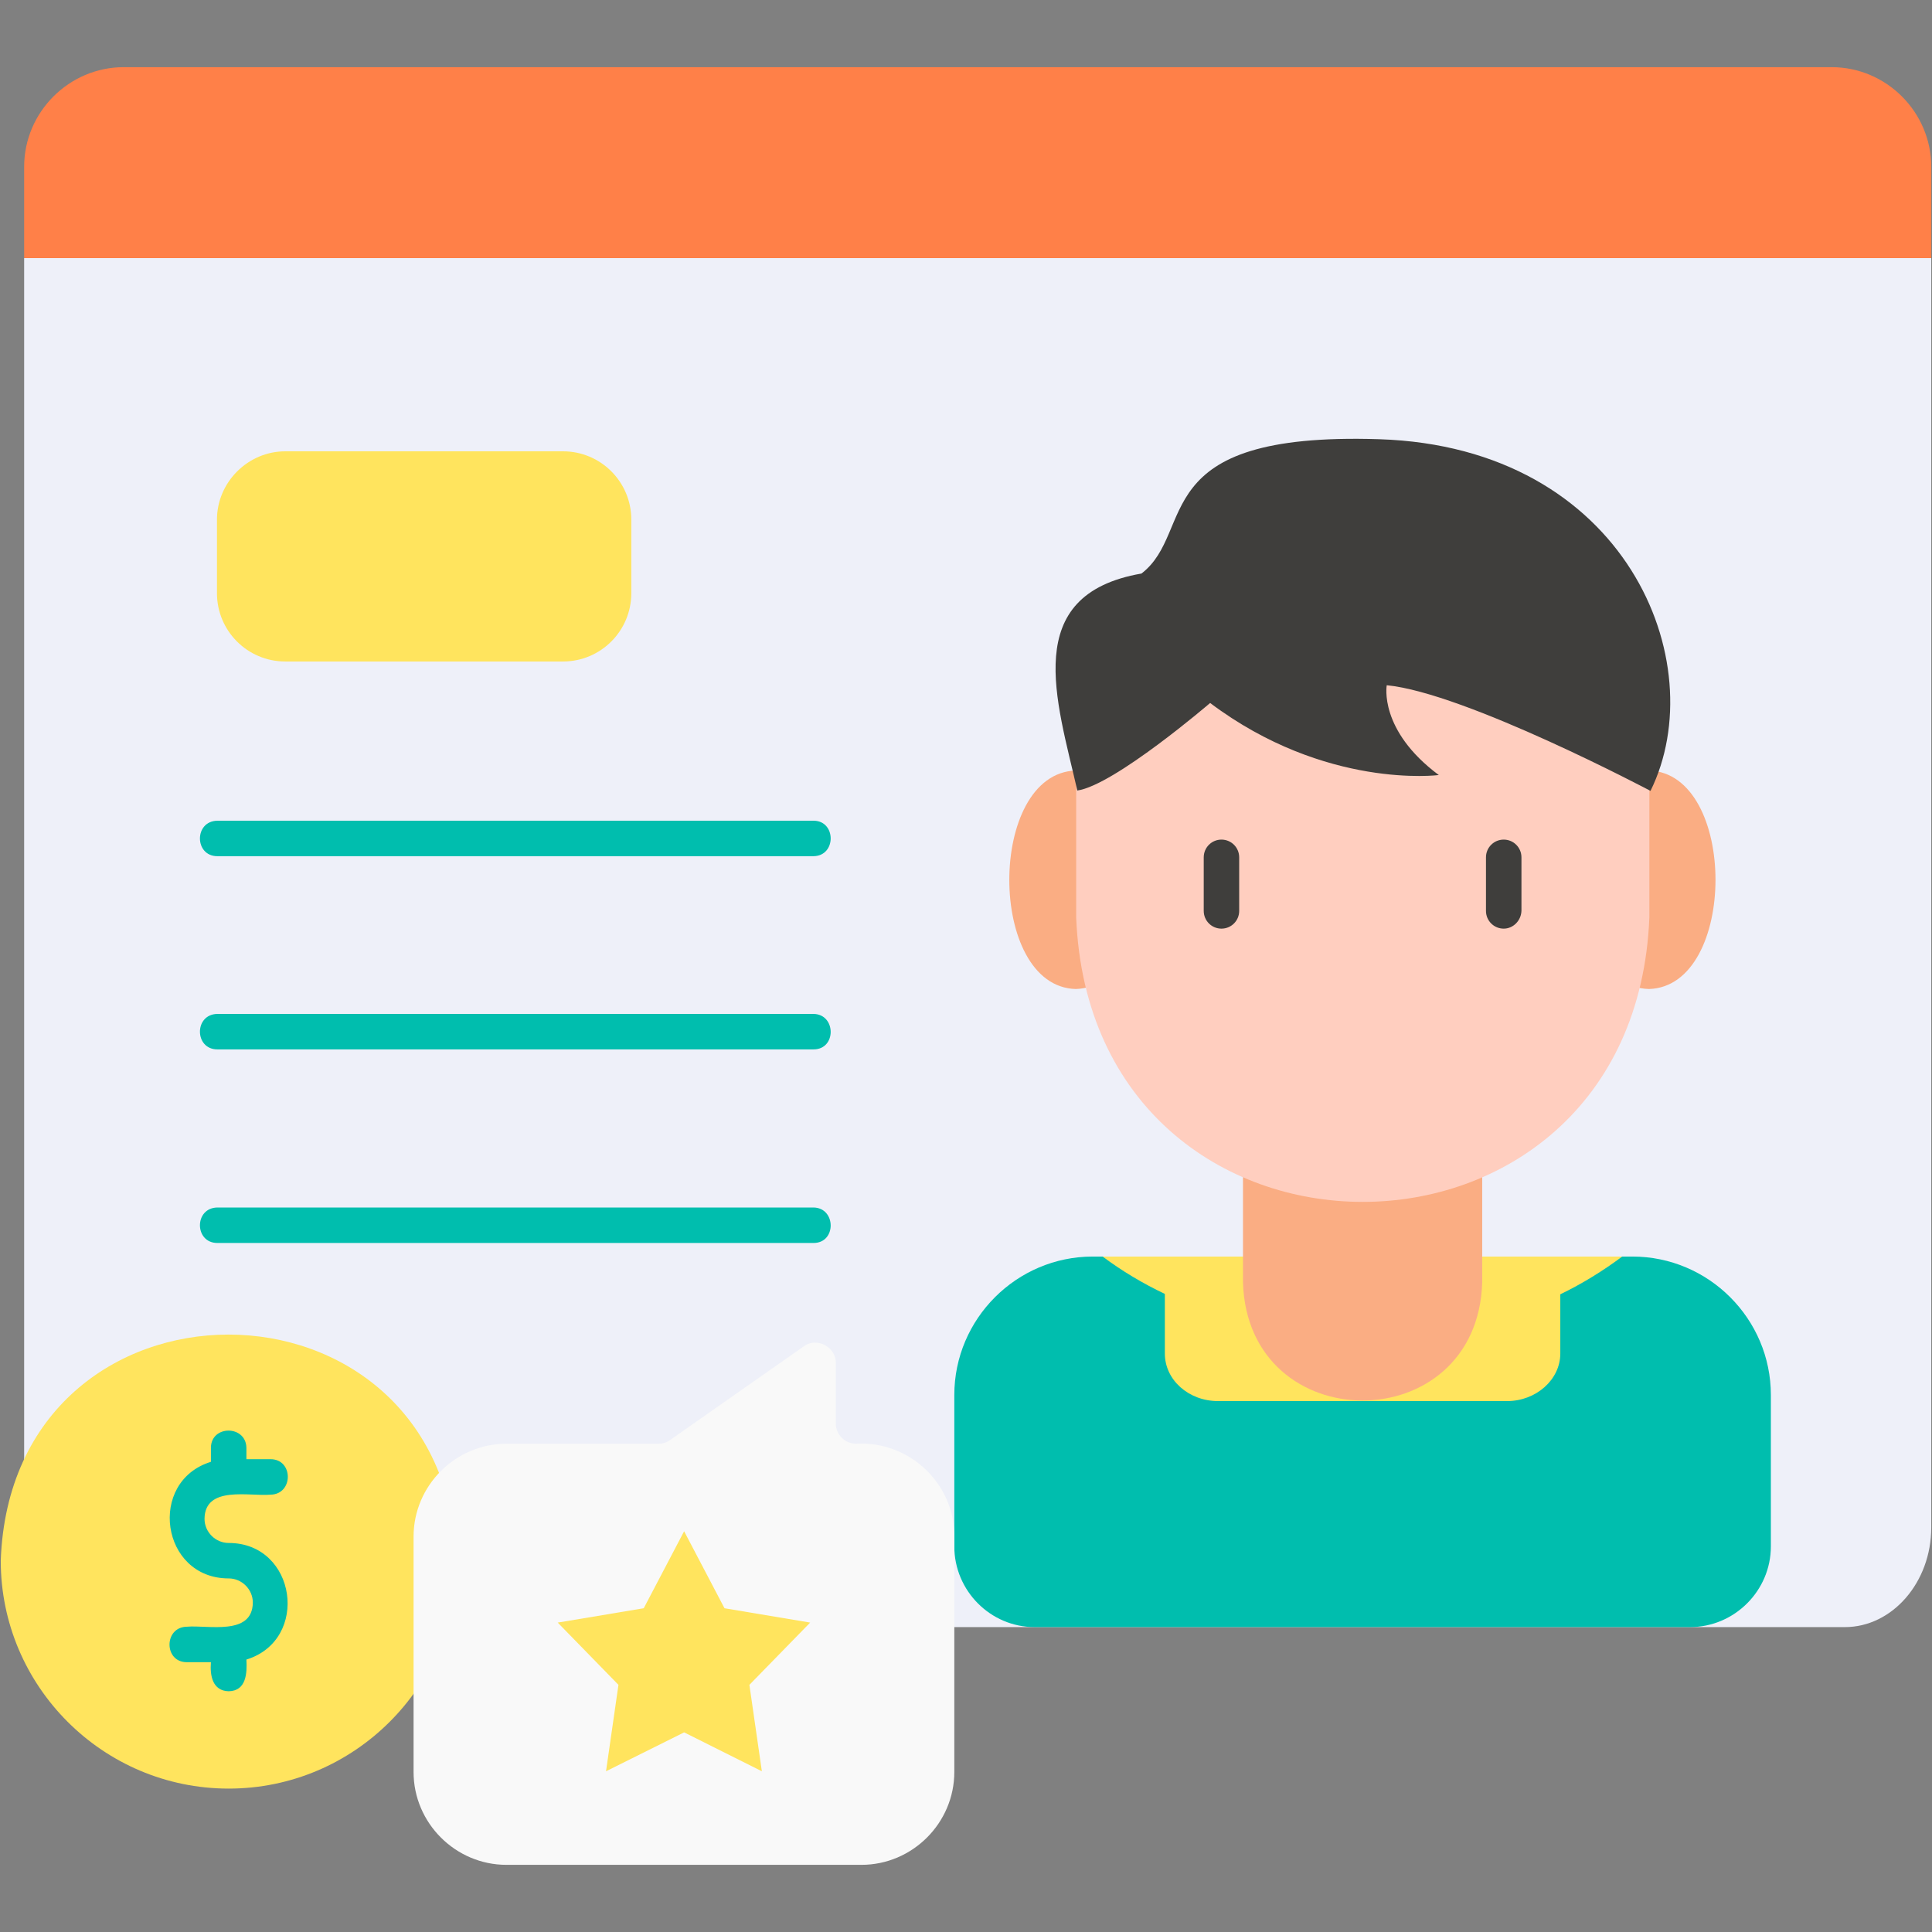
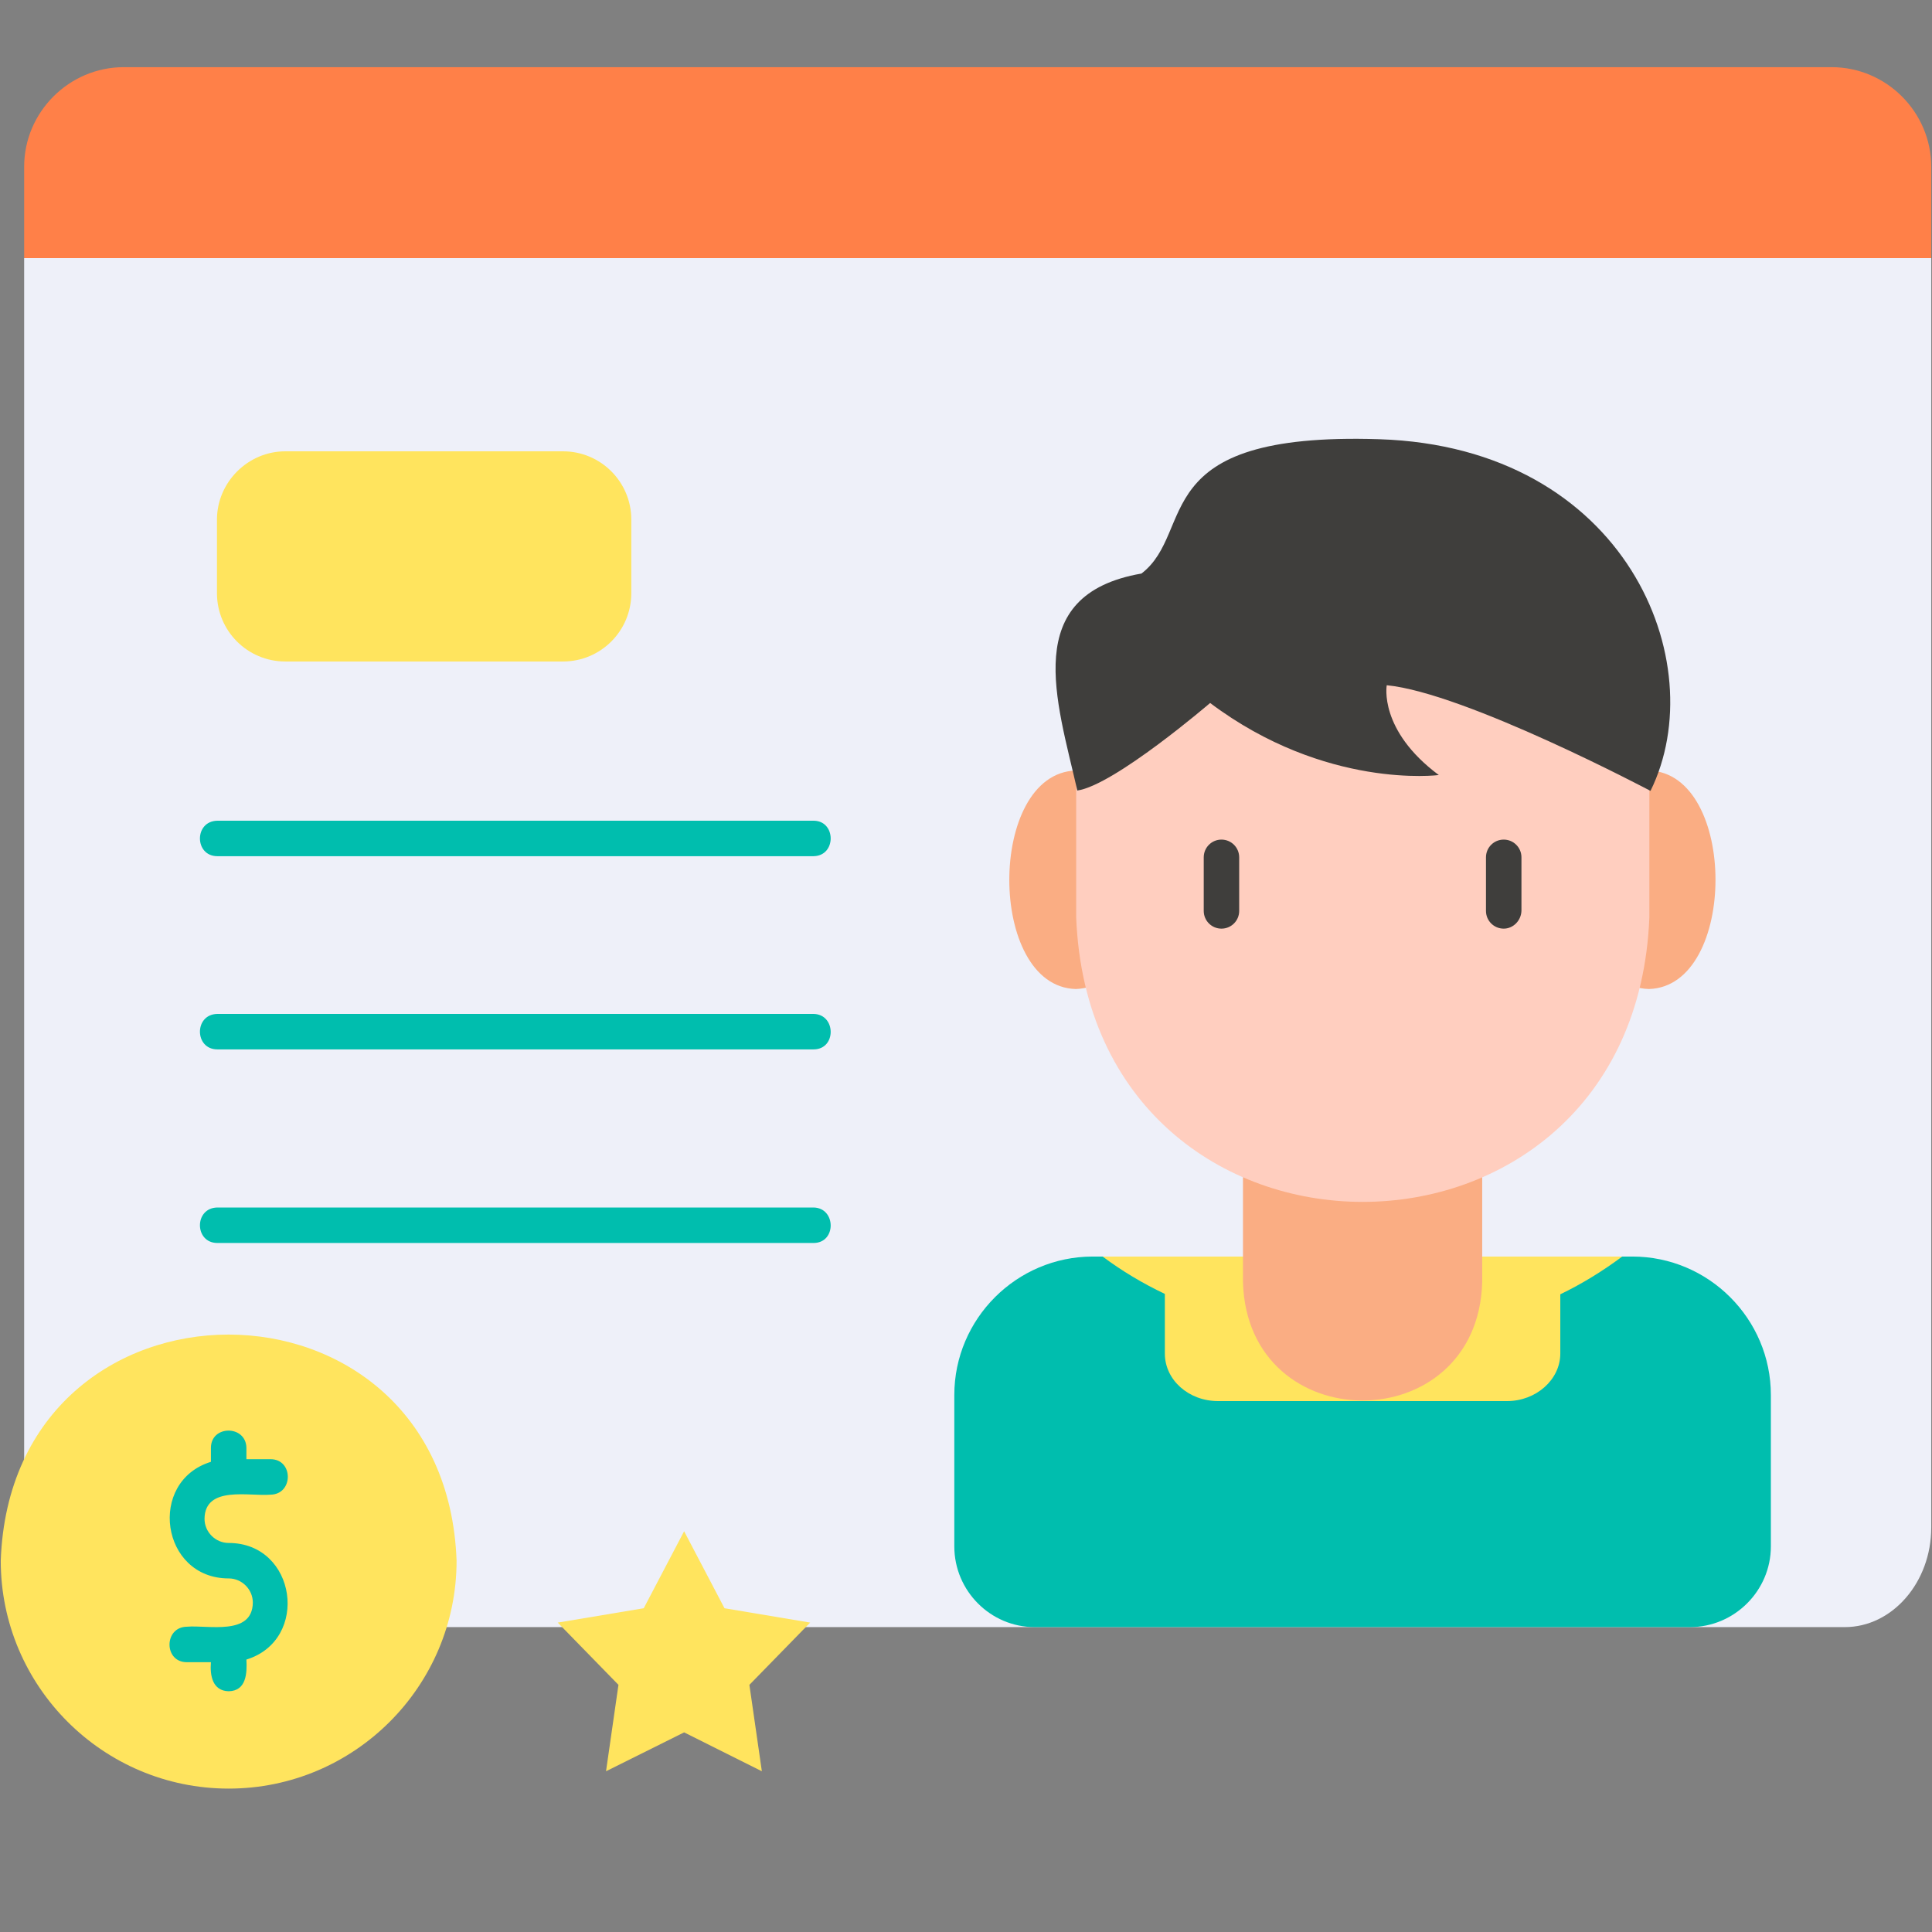
<svg xmlns="http://www.w3.org/2000/svg" width="80" height="80" viewBox="0 0 80 80" fill="none">
  <rect x="0" y="0" width="80" height="80" fill="#808080" stroke="none" />
  <path fill-rule="evenodd" clip-rule="evenodd" d="M1 10.688V6.906C1 4.641 2.859 2.781 5.125 2.781H75.844C78.109 2.781 79.969 4.641 79.969 6.906V10.688H1Z" fill="#FF8048" />
  <path fill-rule="evenodd" clip-rule="evenodd" d="M1 10.688H79.969V63.25C79.969 65.516 78.359 67.375 76.391 67.375H4.578C2.609 67.375 1 65.516 1 63.25V10.688Z" fill="#EEF0F9" />
  <path fill-rule="evenodd" clip-rule="evenodd" d="M42.844 67.375H69.984C71.812 67.375 73.328 65.875 73.328 64.031V57.766C73.328 54.609 70.75 52.031 67.594 52.031H45.25C42.094 52.031 39.516 54.609 39.516 57.766V64.031C39.516 65.875 41.016 67.375 42.844 67.375Z" fill="#00BEAE" />
  <path fill-rule="evenodd" clip-rule="evenodd" d="M67.172 52.031H45.656C46.453 52.625 47.312 53.141 48.234 53.578V56.047C48.234 57.141 49.219 58.016 50.438 58.016H62.406C63.609 58.016 64.609 57.125 64.609 56.047V53.594C65.516 53.156 66.375 52.625 67.172 52.031Z" fill="#FFE45E" />
  <path fill-rule="evenodd" clip-rule="evenodd" d="M68.281 31.906C71.953 32.016 71.953 40.844 68.281 40.953C64.609 40.859 64.609 32.016 68.281 31.906Z" fill="#FAAD83" />
  <path fill-rule="evenodd" clip-rule="evenodd" d="M44.547 31.906C48.219 32.016 48.219 40.844 44.547 40.953C40.875 40.859 40.875 32.016 44.547 31.906Z" fill="#FAAD83" />
  <path fill-rule="evenodd" clip-rule="evenodd" d="M56.422 43.781C59.141 43.781 61.375 46.016 61.375 48.734V53.094C61.188 59.625 51.656 59.625 51.469 53.094V48.734C51.469 46 53.688 43.781 56.422 43.781Z" fill="#FAAD83" />
  <path fill-rule="evenodd" clip-rule="evenodd" d="M56.422 19.828C49.891 19.828 44.562 25.172 44.562 31.688V37.984C45.188 53.703 67.672 53.688 68.297 37.984V31.688C68.281 25.172 62.938 19.828 56.422 19.828Z" fill="#FFCEBF" />
  <path fill-rule="evenodd" clip-rule="evenodd" d="M57.109 18.187C47.359 17.874 49.562 21.984 47.266 23.749C42.219 24.624 43.766 29.015 44.609 32.734C46.141 32.515 50.109 29.109 50.109 29.109C54.891 32.702 59.578 32.093 59.578 32.093C57.078 30.234 57.422 28.374 57.422 28.374C60.672 28.687 68.344 32.749 68.344 32.749C70.953 27.452 67.344 18.515 57.109 18.187Z" fill="#3F3E3C" />
  <path d="M50.578 38.453C50.172 38.453 49.844 38.125 49.844 37.719V35.5C49.844 35.094 50.172 34.766 50.578 34.766C50.984 34.766 51.312 35.094 51.312 35.5V37.719C51.312 38.125 50.984 38.453 50.578 38.453Z" fill="#3F3E3C" />
  <path d="M62.266 38.453C61.859 38.453 61.531 38.125 61.531 37.719V35.5C61.531 35.094 61.859 34.766 62.266 34.766C62.672 34.766 63 35.094 63 35.5V37.719C62.984 38.125 62.656 38.453 62.266 38.453Z" fill="#3F3E3C" />
  <path d="M33.688 35.453H9C8.047 35.453 8.031 34 9 33.984H33.688C34.625 33.984 34.641 35.438 33.688 35.453Z" fill="#00BEAE" />
  <path d="M33.688 43.453H9C8.047 43.453 8.031 42 9 41.984H33.688C34.625 42 34.641 43.453 33.688 43.453Z" fill="#00BEAE" />
  <path d="M33.688 51.469H9C8.047 51.469 8.031 50.016 9 50H33.688C34.625 50.016 34.641 51.469 33.688 51.469Z" fill="#00BEAE" />
  <path fill-rule="evenodd" clip-rule="evenodd" d="M11.812 18.688H23.312C24.875 18.688 26.141 19.953 26.141 21.516V24.562C26.141 26.125 24.875 27.391 23.312 27.391H11.812C10.25 27.391 8.984 26.125 8.984 24.562V21.516C8.984 19.969 10.266 18.688 11.812 18.688Z" fill="#FFE45E" />
  <path fill-rule="evenodd" clip-rule="evenodd" d="M9.469 74.062C14.672 74.062 18.906 69.828 18.906 64.625C18.453 52.141 0.469 52.141 0.031 64.625C0.031 69.828 4.266 74.062 9.469 74.062Z" fill="#FFE45E" />
  <path d="M9.469 70.031C8.797 70.016 8.688 69.375 8.734 68.828H7.734C6.781 68.828 6.781 67.375 7.734 67.359C8.609 67.281 10.453 67.75 10.469 66.359C10.469 65.812 10.016 65.359 9.469 65.359C6.656 65.359 6.094 61.344 8.734 60.531V59.953C8.734 59 10.188 59 10.203 59.953V60.422H11.203C12.156 60.422 12.156 61.875 11.203 61.891C10.328 61.969 8.484 61.5 8.469 62.891C8.469 63.438 8.922 63.891 9.469 63.891C12.281 63.891 12.844 67.906 10.203 68.719C10.234 69.281 10.203 70.016 9.469 70.031Z" fill="#00BEAE" />
-   <path fill-rule="evenodd" clip-rule="evenodd" d="M35.672 77.219H20.969C18.859 77.219 17.125 75.485 17.125 73.376V63.626C17.125 61.516 18.859 59.782 20.969 59.782H27.266C27.453 59.782 27.594 59.735 27.75 59.626L33.281 55.751C33.812 55.344 34.625 55.782 34.609 56.438V58.938C34.609 59.407 34.984 59.782 35.453 59.782C37.641 59.657 39.531 61.422 39.516 63.626V73.376C39.516 75.485 37.781 77.219 35.672 77.219Z" fill="#F9F9F9" />
  <path fill-rule="evenodd" clip-rule="evenodd" d="M28.328 63.406L30 66.594L33.547 67.188L31.031 69.766L31.547 73.344L28.328 71.734L25.094 73.344L25.609 69.766L23.094 67.188L26.656 66.594L28.328 63.406Z" fill="#FFE45E" />
</svg>